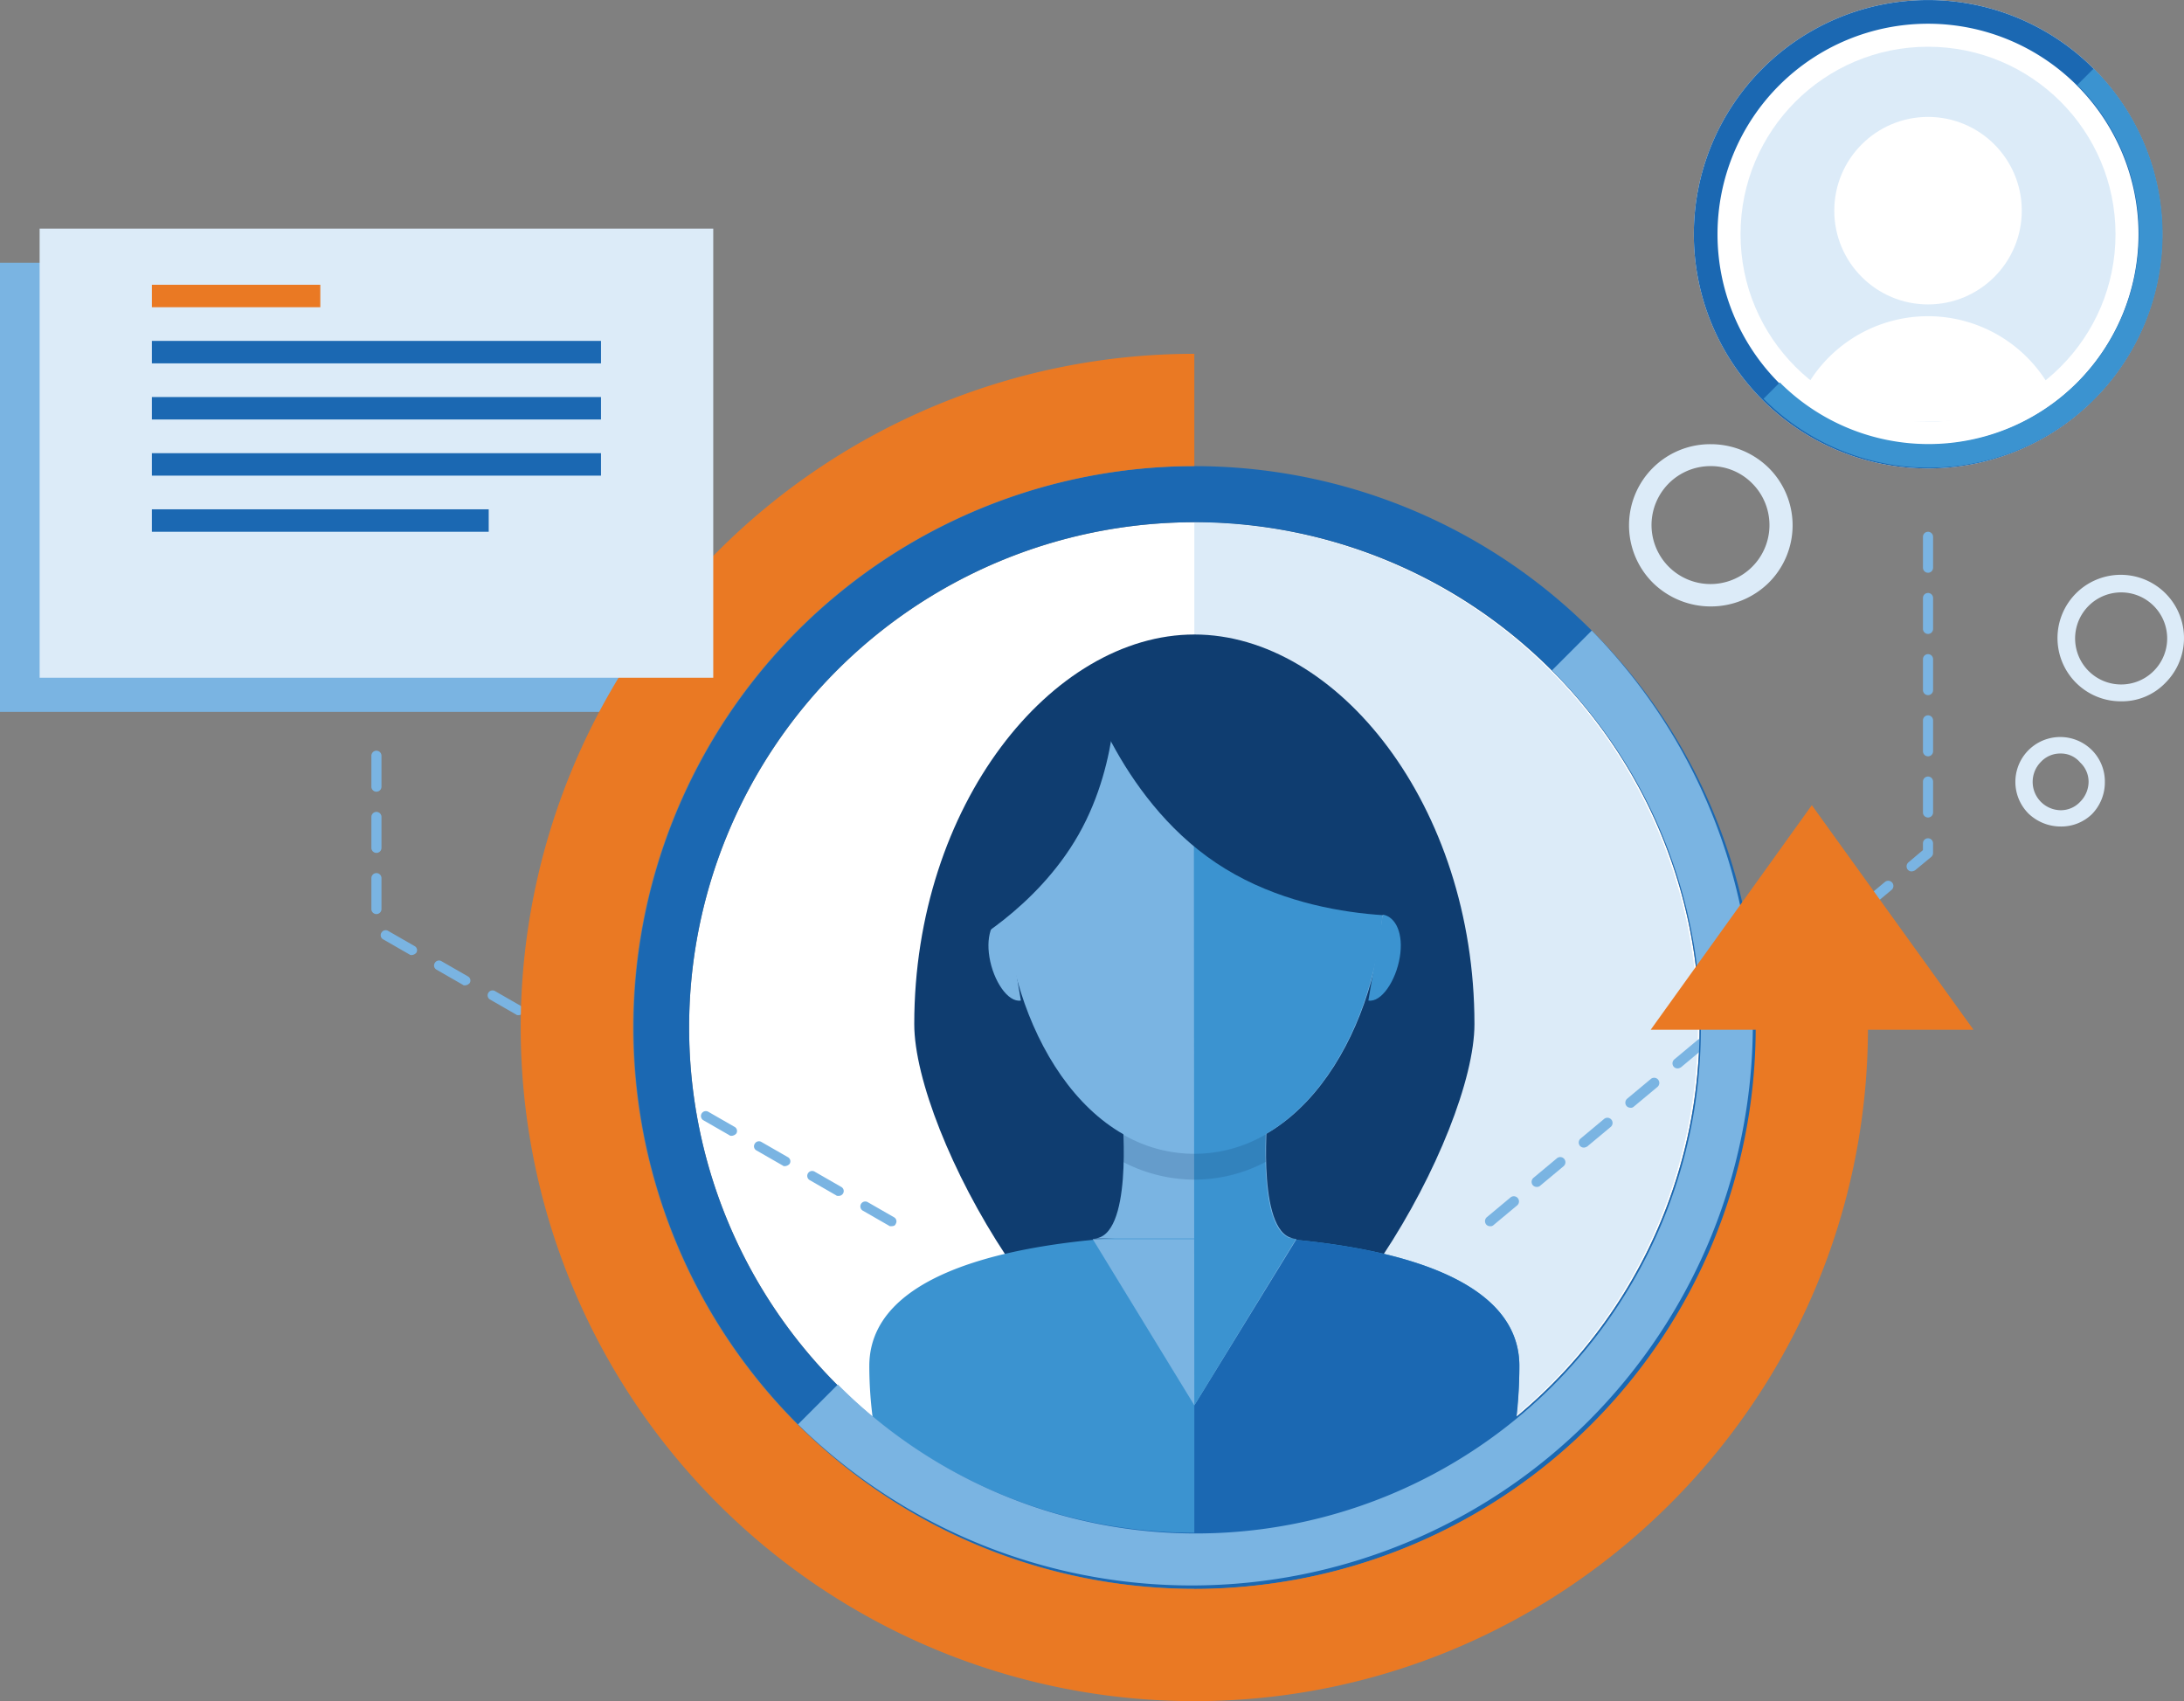
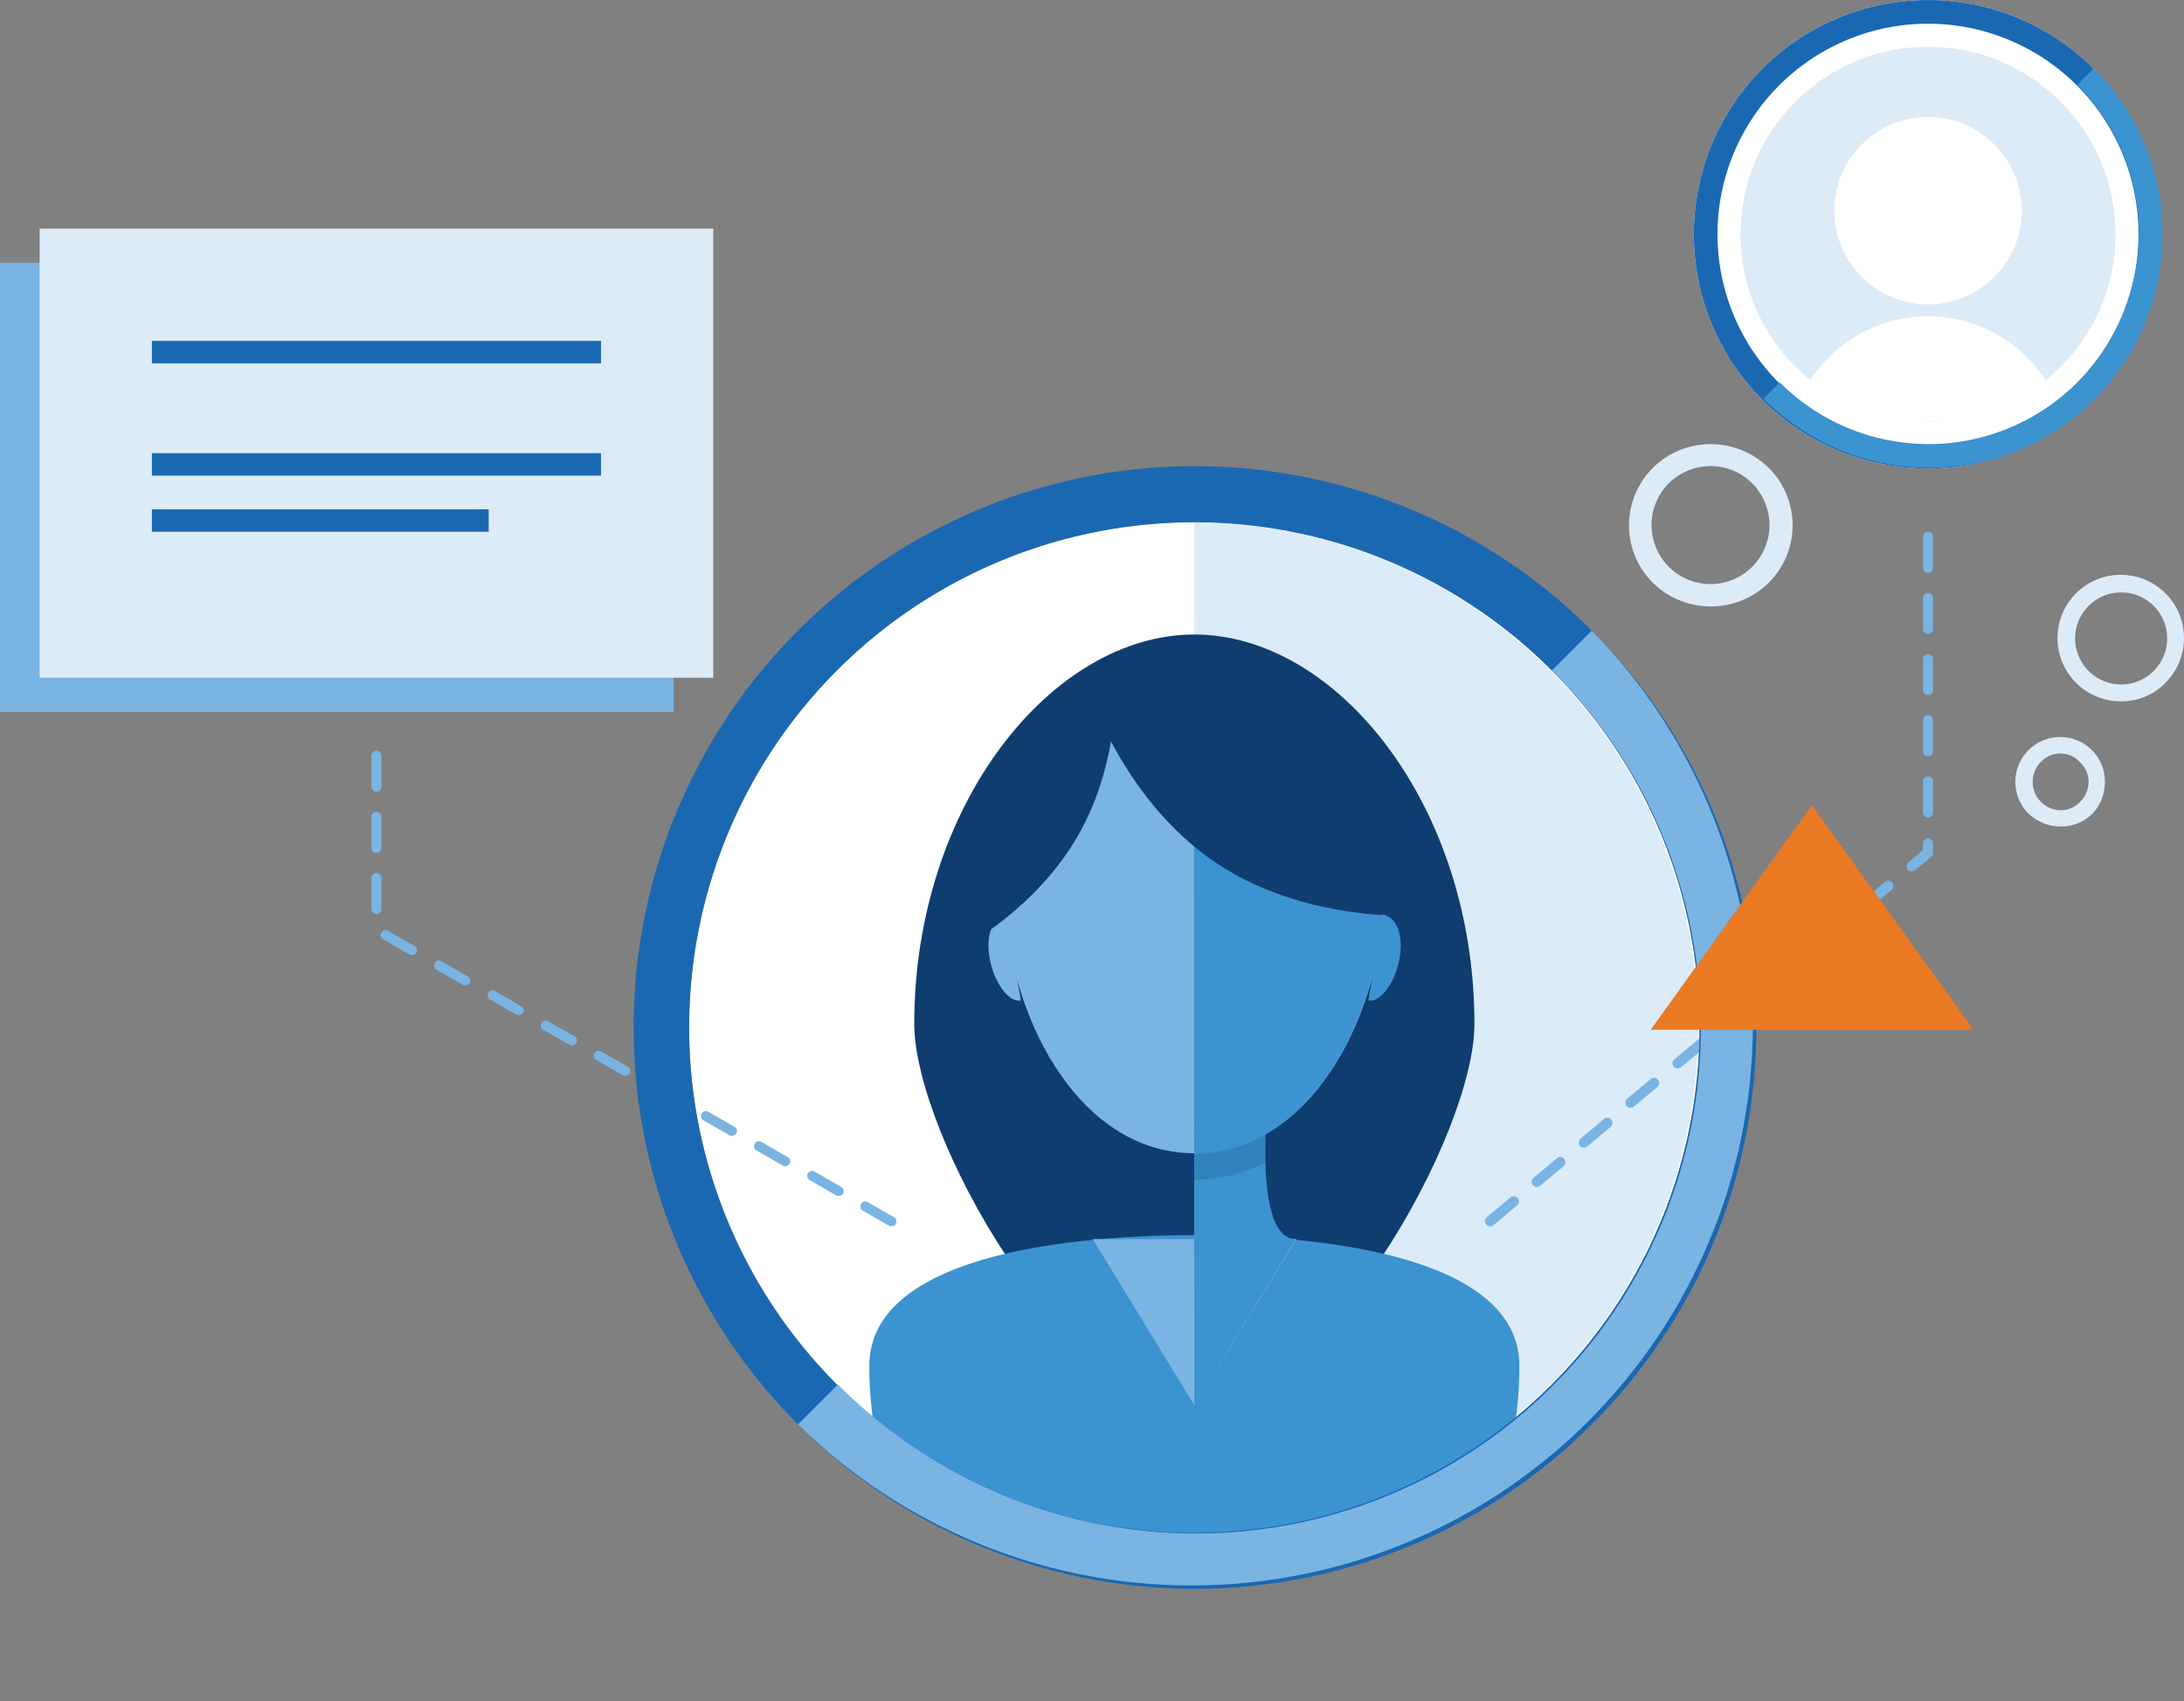
<svg xmlns="http://www.w3.org/2000/svg" viewBox="0 0 400 311.546">
  <rect x="0" y="0" width="400" height="311.546" fill="#808080" stroke="none" />
  <defs>
    <style>
      .cls-1 {
        fill: #7ab4e2;
      }

      .cls-2 {
        fill: #fff;
      }

      .cls-3 {
        fill: #dcebf8;
      }

      .cls-4 {
        fill: #0f3d70;
      }

      .cls-5 {
        fill: #3b93d0;
      }

      .cls-6 {
        fill: #1b68b2;
      }

      .cls-7 {
        opacity: 0.2;
      }

      .cls-8 {
        fill: #ea7923;
      }
    </style>
  </defs>
  <g id="Group_2879" data-name="Group 2879" transform="translate(-3 0.025)">
    <rect id="Rectangle_1536" data-name="Rectangle 1536" class="cls-1" width="123.374" height="82.25" transform="translate(3 48.096)" />
    <circle id="Ellipse_228" data-name="Ellipse 228" class="cls-2" cx="92.531" cy="92.531" r="92.531" transform="translate(129.212 95.616)" />
    <path id="Path_420" data-name="Path 420" class="cls-3" d="M308.11,108.813a15.106,15.106,0,0,1-10.59-4.318A14.857,14.857,0,0,1,308.11,79.1a15.106,15.106,0,0,1,10.59,4.318,14.831,14.831,0,0,1,0,21.076h0A15.106,15.106,0,0,1,308.11,108.813Zm0-25.7a10.8,10.8,0,1,0,7.608,3.187A10.657,10.657,0,0,0,308.11,83.11Z" transform="translate(8.22 2.225)" />
    <path id="Path_421" data-name="Path 421" class="cls-3" d="M381.115,125.53a11.584,11.584,0,1,1,8.122-3.393A11.027,11.027,0,0,1,381.115,125.53Zm0-19.946a8.431,8.431,0,1,0,5.963,2.467A8.407,8.407,0,0,0,381.115,105.584Z" transform="translate(10.37 2.883)" />
    <path id="Path_422" data-name="Path 422" class="cls-3" d="M370.226,147.648a8.507,8.507,0,0,1-5.86-2.365,8.215,8.215,0,0,1,11.618-11.618,8.151,8.151,0,0,1,2.365,5.86,8.326,8.326,0,0,1-2.365,5.86h0A8.077,8.077,0,0,1,370.226,147.648Zm0-13.366a4.823,4.823,0,0,0-3.6,1.542,5.193,5.193,0,0,0,3.6,8.842,4.823,4.823,0,0,0,3.6-1.542h0a5.236,5.236,0,0,0,1.542-3.6,4.823,4.823,0,0,0-1.542-3.6A4.574,4.574,0,0,0,370.226,134.282Z" transform="translate(10.156 3.692)" />
    <path id="Path_423" data-name="Path 423" class="cls-3" d="M215.7,93a92.531,92.531,0,0,1,0,185.061V93Z" transform="translate(6.043 2.616)" />
    <path id="Path_424" data-name="Path 424" class="cls-1" d="M268.426,221.878a.933.933,0,0,1-.72-.308.961.961,0,0,1,.1-1.337l4.318-3.6a.948.948,0,1,1,1.234,1.439l-4.318,3.6A.755.755,0,0,1,268.426,221.878Zm8.533-7.2a.933.933,0,0,1-.72-.308.961.961,0,0,1,.1-1.337l4.318-3.6a.948.948,0,0,1,1.234,1.439l-4.318,3.6A.869.869,0,0,1,276.959,214.682Zm8.636-7.2a.934.934,0,0,1-.72-.308.961.961,0,0,1,.1-1.337l4.318-3.6a.948.948,0,0,1,1.234,1.439l-4.318,3.6A1.461,1.461,0,0,1,285.6,207.485Zm8.533-7.3a.933.933,0,0,1-.72-.308.961.961,0,0,1,.1-1.337l4.318-3.6a.948.948,0,1,1,1.234,1.439l-4.318,3.6A.755.755,0,0,1,294.129,200.185Zm8.636-7.2a.933.933,0,0,1-.72-.308.961.961,0,0,1,.1-1.337l4.318-3.6a.948.948,0,0,1,1.234,1.439l-4.318,3.6A1.461,1.461,0,0,1,302.765,192.988Zm8.533-7.2a.933.933,0,0,1-.72-.308.961.961,0,0,1,.1-1.337l4.318-3.6a.948.948,0,0,1,1.234,1.439l-4.318,3.6A1.461,1.461,0,0,1,311.3,185.791Zm8.636-7.2a.934.934,0,0,1-.72-.308.961.961,0,0,1,.1-1.337l4.318-3.6a.948.948,0,1,1,1.234,1.439l-4.421,3.5A.565.565,0,0,1,319.934,178.595Zm8.533-7.3a.933.933,0,0,1-.72-.308.961.961,0,0,1,.1-1.337l4.318-3.6a.948.948,0,1,1,1.234,1.439l-4.318,3.6A.755.755,0,0,1,328.468,171.295ZM337,164.1a.933.933,0,0,1-.72-.308.961.961,0,0,1,.1-1.337l4.318-3.6a.948.948,0,1,1,1.234,1.439l-4.318,3.6A.869.869,0,0,1,337,164.1Zm8.636-7.2a.933.933,0,0,1-.72-.308.961.961,0,0,1,.1-1.337l2.673-2.262v-1.234a.925.925,0,1,1,1.851,0v1.748a.933.933,0,0,1-.308.72l-2.982,2.467A1.461,1.461,0,0,1,345.637,156.9Zm2.982-9.87a.921.921,0,0,1-.925-.925v-5.655a.925.925,0,1,1,1.851,0v5.655A.921.921,0,0,1,348.619,147.031Zm0-11.207a.921.921,0,0,1-.925-.925v-5.655a.925.925,0,1,1,1.851,0V134.9A.921.921,0,0,1,348.619,135.825Zm0-11.207a.921.921,0,0,1-.925-.925v-5.655a.925.925,0,1,1,1.851,0v5.655A.921.921,0,0,1,348.619,124.618Zm0-11.207a.921.921,0,0,1-.925-.925v-5.655a.925.925,0,1,1,1.851,0v5.655A.921.921,0,0,1,348.619,113.412Zm0-11.206a.921.921,0,0,1-.925-.925V95.625a.925.925,0,1,1,1.851,0v5.655A.921.921,0,0,1,348.619,102.205Z" transform="translate(7.499 2.664)" />
    <path id="Path_425" data-name="Path 425" class="cls-1" d="M164.3,221.227c-.206,0-.308,0-.411-.1l-4.832-2.776a.9.9,0,0,1,.925-1.542l4.832,2.776a.861.861,0,0,1,.308,1.234C165.024,221.124,164.715,221.227,164.3,221.227Zm-9.664-5.552c-.206,0-.308,0-.411-.1L149.4,212.8a.9.9,0,1,1,.925-1.542l4.832,2.776a.861.861,0,0,1,.308,1.234A.935.935,0,0,1,154.64,215.675Zm-9.767-5.449c-.206,0-.308,0-.411-.1l-4.832-2.776a.861.861,0,0,1-.308-1.234.88.88,0,0,1,1.234-.308l4.832,2.776a.861.861,0,0,1,.308,1.234A1.269,1.269,0,0,1,144.872,210.226Zm-9.767-5.552c-.206,0-.308,0-.411-.1l-4.832-2.776a.9.9,0,0,1,.925-1.542l4.832,2.776a.861.861,0,0,1,.308,1.234A1.269,1.269,0,0,1,135.105,204.674Zm-9.767-5.552c-.206,0-.308,0-.411-.1l-4.832-2.776a.861.861,0,0,1-.308-1.234.88.88,0,0,1,1.234-.308l4.832,2.776a.861.861,0,0,1,.308,1.234A.935.935,0,0,1,125.338,199.122Zm-9.767-5.449c-.206,0-.308,0-.411-.1l-4.832-2.776a.9.9,0,1,1,.925-1.542l4.832,2.776a.861.861,0,0,1,.308,1.234A1.269,1.269,0,0,1,115.571,193.673Zm-9.767-5.552c-.206,0-.308,0-.411-.1l-4.832-2.776a.861.861,0,0,1-.308-1.234.88.88,0,0,1,1.234-.308l4.832,2.776a.861.861,0,0,1,.308,1.234A1.269,1.269,0,0,1,105.8,188.121Zm-9.767-5.552c-.206,0-.308,0-.411-.1l-4.832-2.776a.9.9,0,0,1,.925-1.542l4.832,2.776a.861.861,0,0,1,.308,1.234A.935.935,0,0,1,96.037,182.569ZM86.27,177.12c-.206,0-.308,0-.411-.1l-4.832-2.776a.861.861,0,0,1-.308-1.234.88.88,0,0,1,1.234-.308l4.832,2.776a.861.861,0,0,1,.308,1.234A1.269,1.269,0,0,1,86.27,177.12ZM76.5,171.568c-.206,0-.308,0-.411-.1l-4.832-2.776a.861.861,0,0,1-.308-1.234.88.88,0,0,1,1.234-.308l4.832,2.776a.861.861,0,0,1,.308,1.234A1.269,1.269,0,0,1,76.5,171.568Zm-6.477-7.505a.921.921,0,0,1-.925-.925v-5.655a.925.925,0,0,1,1.851,0v5.655A.921.921,0,0,1,70.025,164.063Zm0-11.206a.921.921,0,0,1-.925-.925v-5.655a.925.925,0,0,1,1.851,0v5.655A.921.921,0,0,1,70.025,152.857Zm0-11.206a.921.921,0,0,1-.925-.925V135.07a.925.925,0,0,1,1.851,0v5.655A.921.921,0,0,1,70.025,141.65Z" transform="translate(1.92 3.315)" />
    <g id="Group_2873" data-name="Group 2873" transform="translate(162.215 116.178)">
      <path id="Path_426" data-name="Path 426" class="cls-4" d="M268.406,184.351c0,20.048-27.656,69.707-51.3,69.707s-51.3-49.658-51.3-69.707c0-40.1,25.189-71.351,51.3-71.351S268.406,144.255,268.406,184.351Z" transform="translate(-157.575 -113)" />
      <path id="Path_427" data-name="Path 427" class="cls-5" d="M217.328,220c-23.647,0-59.528,3.907-59.528,23.955a73.729,73.729,0,0,0,3.187,21.385,91.4,91.4,0,0,0,112.682,0,73.73,73.73,0,0,0,3.187-21.385C276.856,223.907,241.078,220,217.328,220Z" transform="translate(-157.8 -109.991)" />
-       <path id="Path_428" data-name="Path 428" class="cls-6" d="M215.7,220v64.772c21.282,0,44.62-8.431,56.341-17.478a87.593,87.593,0,0,0,3.187-23.338C275.228,223.907,239.45,220,215.7,220Z" transform="translate(-156.172 -109.991)" />
      <g id="Group_2870" data-name="Group 2870" transform="translate(24.778 10.898)">
-         <path id="Path_429" data-name="Path 429" class="cls-1" d="M229.572,199.3l-13.263,1.234L203.046,199.3S205,221.2,197.7,221.2h37.218C227.618,221.3,229.572,199.3,229.572,199.3Z" transform="translate(-181.456 -121.471)" />
        <path id="Path_430" data-name="Path 430" class="cls-1" d="M216.65,207.7c21.9,0,34.75-26.423,34.75-48.322S238.549,123.6,216.65,123.6s-34.75,13.88-34.75,35.779S194.854,207.7,216.65,207.7Z" transform="translate(-181.9 -123.6)" />
        <path id="Path_431" data-name="Path 431" class="cls-1" d="M216.209,251.132,197.6,220.7h37.321Z" transform="translate(-181.459 -120.87)" />
      </g>
      <path id="Path_432" data-name="Path 432" class="cls-5" d="M215.7,253.863l18.609-30.432c-5.757,0-5.757-13.366-5.552-19.226,13.777-7.917,21.59-27.759,21.59-44.826,0-21.9-12.851-35.779-34.75-35.779Z" transform="translate(-156.175 -112.702)" />
      <path id="Path_433" data-name="Path 433" class="cls-4" d="M261.911,164.119s-23.338,2.776-41.639-9.459S195.7,119.807,195.7,119.807s23.338-2.776,41.639,9.459S261.911,164.119,261.911,164.119Z" transform="translate(-156.734 -112.816)" />
      <g id="Group_2871" data-name="Group 2871" transform="translate(21.816 51.303)">
        <path id="Path_434" data-name="Path 434" class="cls-1" d="M184.963,178.63c-2.365.411-5.038-3.6-5.757-7.917s.72-7.4,3.084-7.814Z" transform="translate(-179.019 -162.9)" />
        <path id="Path_435" data-name="Path 435" class="cls-5" d="M246.7,178.63c2.365.411,5.038-3.6,5.757-7.917s-.72-7.4-3.084-7.814Z" transform="translate(-177.116 -162.9)" />
      </g>
      <path id="Path_436" data-name="Path 436" class="cls-4" d="M202.475,120.3s1.028,15.319-6.786,29.1S174.2,170.267,174.2,170.267s-1.028-15.319,6.786-29.1C188.8,127.291,202.475,120.3,202.475,120.3Z" transform="translate(-157.34 -112.795)" />
      <g id="Group_2872" data-name="Group 2872" class="cls-7" transform="translate(46.368 91.503)">
        <path id="Path_437" data-name="Path 437" class="cls-4" d="M202.9,207.038a28.356,28.356,0,0,0,13.16,3.29,28.041,28.041,0,0,0,13.16-3.29,26.97,26.97,0,0,1,0-5.038,25.863,25.863,0,0,1-26.32,0A27.075,27.075,0,0,1,202.9,207.038Z" transform="translate(-202.9 -202)" />
      </g>
    </g>
    <path id="Path_438" data-name="Path 438" class="cls-6" d="M291.3,113.125a102.8,102.8,0,1,0,0,145.376A102.7,102.7,0,0,0,291.3,113.125ZM218.51,278.343a92.531,92.531,0,1,1,92.531-92.531A92.538,92.538,0,0,1,218.51,278.343Z" transform="translate(3.233 2.334)" />
    <g id="Group_2874" data-name="Group 2874" transform="translate(149.157 115.458)">
      <path id="Path_439" data-name="Path 439" class="cls-1" d="M290.476,112.3l-7.3,7.3A92.473,92.473,0,1,1,152.4,250.376l-7.3,7.3A102.8,102.8,0,0,0,290.476,112.3Z" transform="translate(-145.1 -112.3)" />
    </g>
    <g id="Group_2875" data-name="Group 2875" transform="translate(98.368 64.772)">
-       <path id="Path_440" data-name="Path 440" class="cls-8" d="M219.074,309.749a123.374,123.374,0,0,1,0-246.749V83.562A102.812,102.812,0,1,0,321.886,186.374h20.562C342.449,254.333,287.136,309.749,219.074,309.749Z" transform="translate(-95.7 -63)" />
      <path id="Path_441" data-name="Path 441" class="cls-8" d="M356.117,184.525H297L326.507,143.4Z" transform="translate(-90.04 -60.739)" />
    </g>
    <g id="Group_2876" data-name="Group 2876" transform="translate(10.259 41.845)">
      <rect id="Rectangle_1537" data-name="Rectangle 1537" class="cls-3" width="123.374" height="82.25" />
      <rect id="Rectangle_1538" data-name="Rectangle 1538" class="cls-6" width="82.25" height="4.112" transform="translate(20.562 20.562)" />
-       <rect id="Rectangle_1539" data-name="Rectangle 1539" class="cls-6" width="82.25" height="4.112" transform="translate(20.562 30.844)" />
      <rect id="Rectangle_1540" data-name="Rectangle 1540" class="cls-6" width="82.25" height="4.112" transform="translate(20.562 41.125)" />
      <rect id="Rectangle_1541" data-name="Rectangle 1541" class="cls-6" width="61.687" height="4.112" transform="translate(20.562 51.406)" />
-       <rect id="Rectangle_1542" data-name="Rectangle 1542" class="cls-8" width="30.844" height="4.112" transform="translate(20.562 10.281)" />
    </g>
    <g id="Group_2878" data-name="Group 2878" transform="translate(313.22 -0.025)">
      <path id="Path_442" data-name="Path 442" class="cls-2" d="M377.9,12.544a42.892,42.892,0,1,0,0,60.659A42.878,42.878,0,0,0,377.9,12.544Z" transform="translate(-304.675 0.025)" />
      <path id="Path_443" data-name="Path 443" class="cls-6" d="M377.9,12.544a42.892,42.892,0,1,0,0,60.659A42.878,42.878,0,0,0,377.9,12.544Zm-30.33,68.884a38.554,38.554,0,1,1,38.555-38.554A38.569,38.569,0,0,1,347.573,81.428Z" transform="translate(-304.675 0.025)" />
      <g id="Group_2877" data-name="Group 2877" transform="translate(12.774 12.569)">
        <path id="Path_444" data-name="Path 444" class="cls-5" d="M377.553,12.2l-2.982,2.982a38.53,38.53,0,1,1-54.49,54.49L317.1,72.653A42.747,42.747,0,1,0,377.553,12.2Z" transform="translate(-317.1 -12.2)" />
      </g>
      <ellipse id="Ellipse_229" data-name="Ellipse 229" class="cls-3" cx="34.339" cy="34.339" rx="34.339" ry="34.339" transform="translate(8.559 8.559)" />
      <ellipse id="Ellipse_230" data-name="Ellipse 230" class="cls-2" cx="17.17" cy="17.17" rx="17.17" ry="17.17" transform="translate(25.729 21.411)" />
      <path id="Path_445" data-name="Path 445" class="cls-2" d="M344.35,75.629c-14.188,0-21.9-2.467-19.74-6.169a25.645,25.645,0,0,1,45.134.617C371.7,73.572,358.538,75.629,344.35,75.629Z" transform="translate(-304.125 1.609)" />
    </g>
  </g>
</svg>